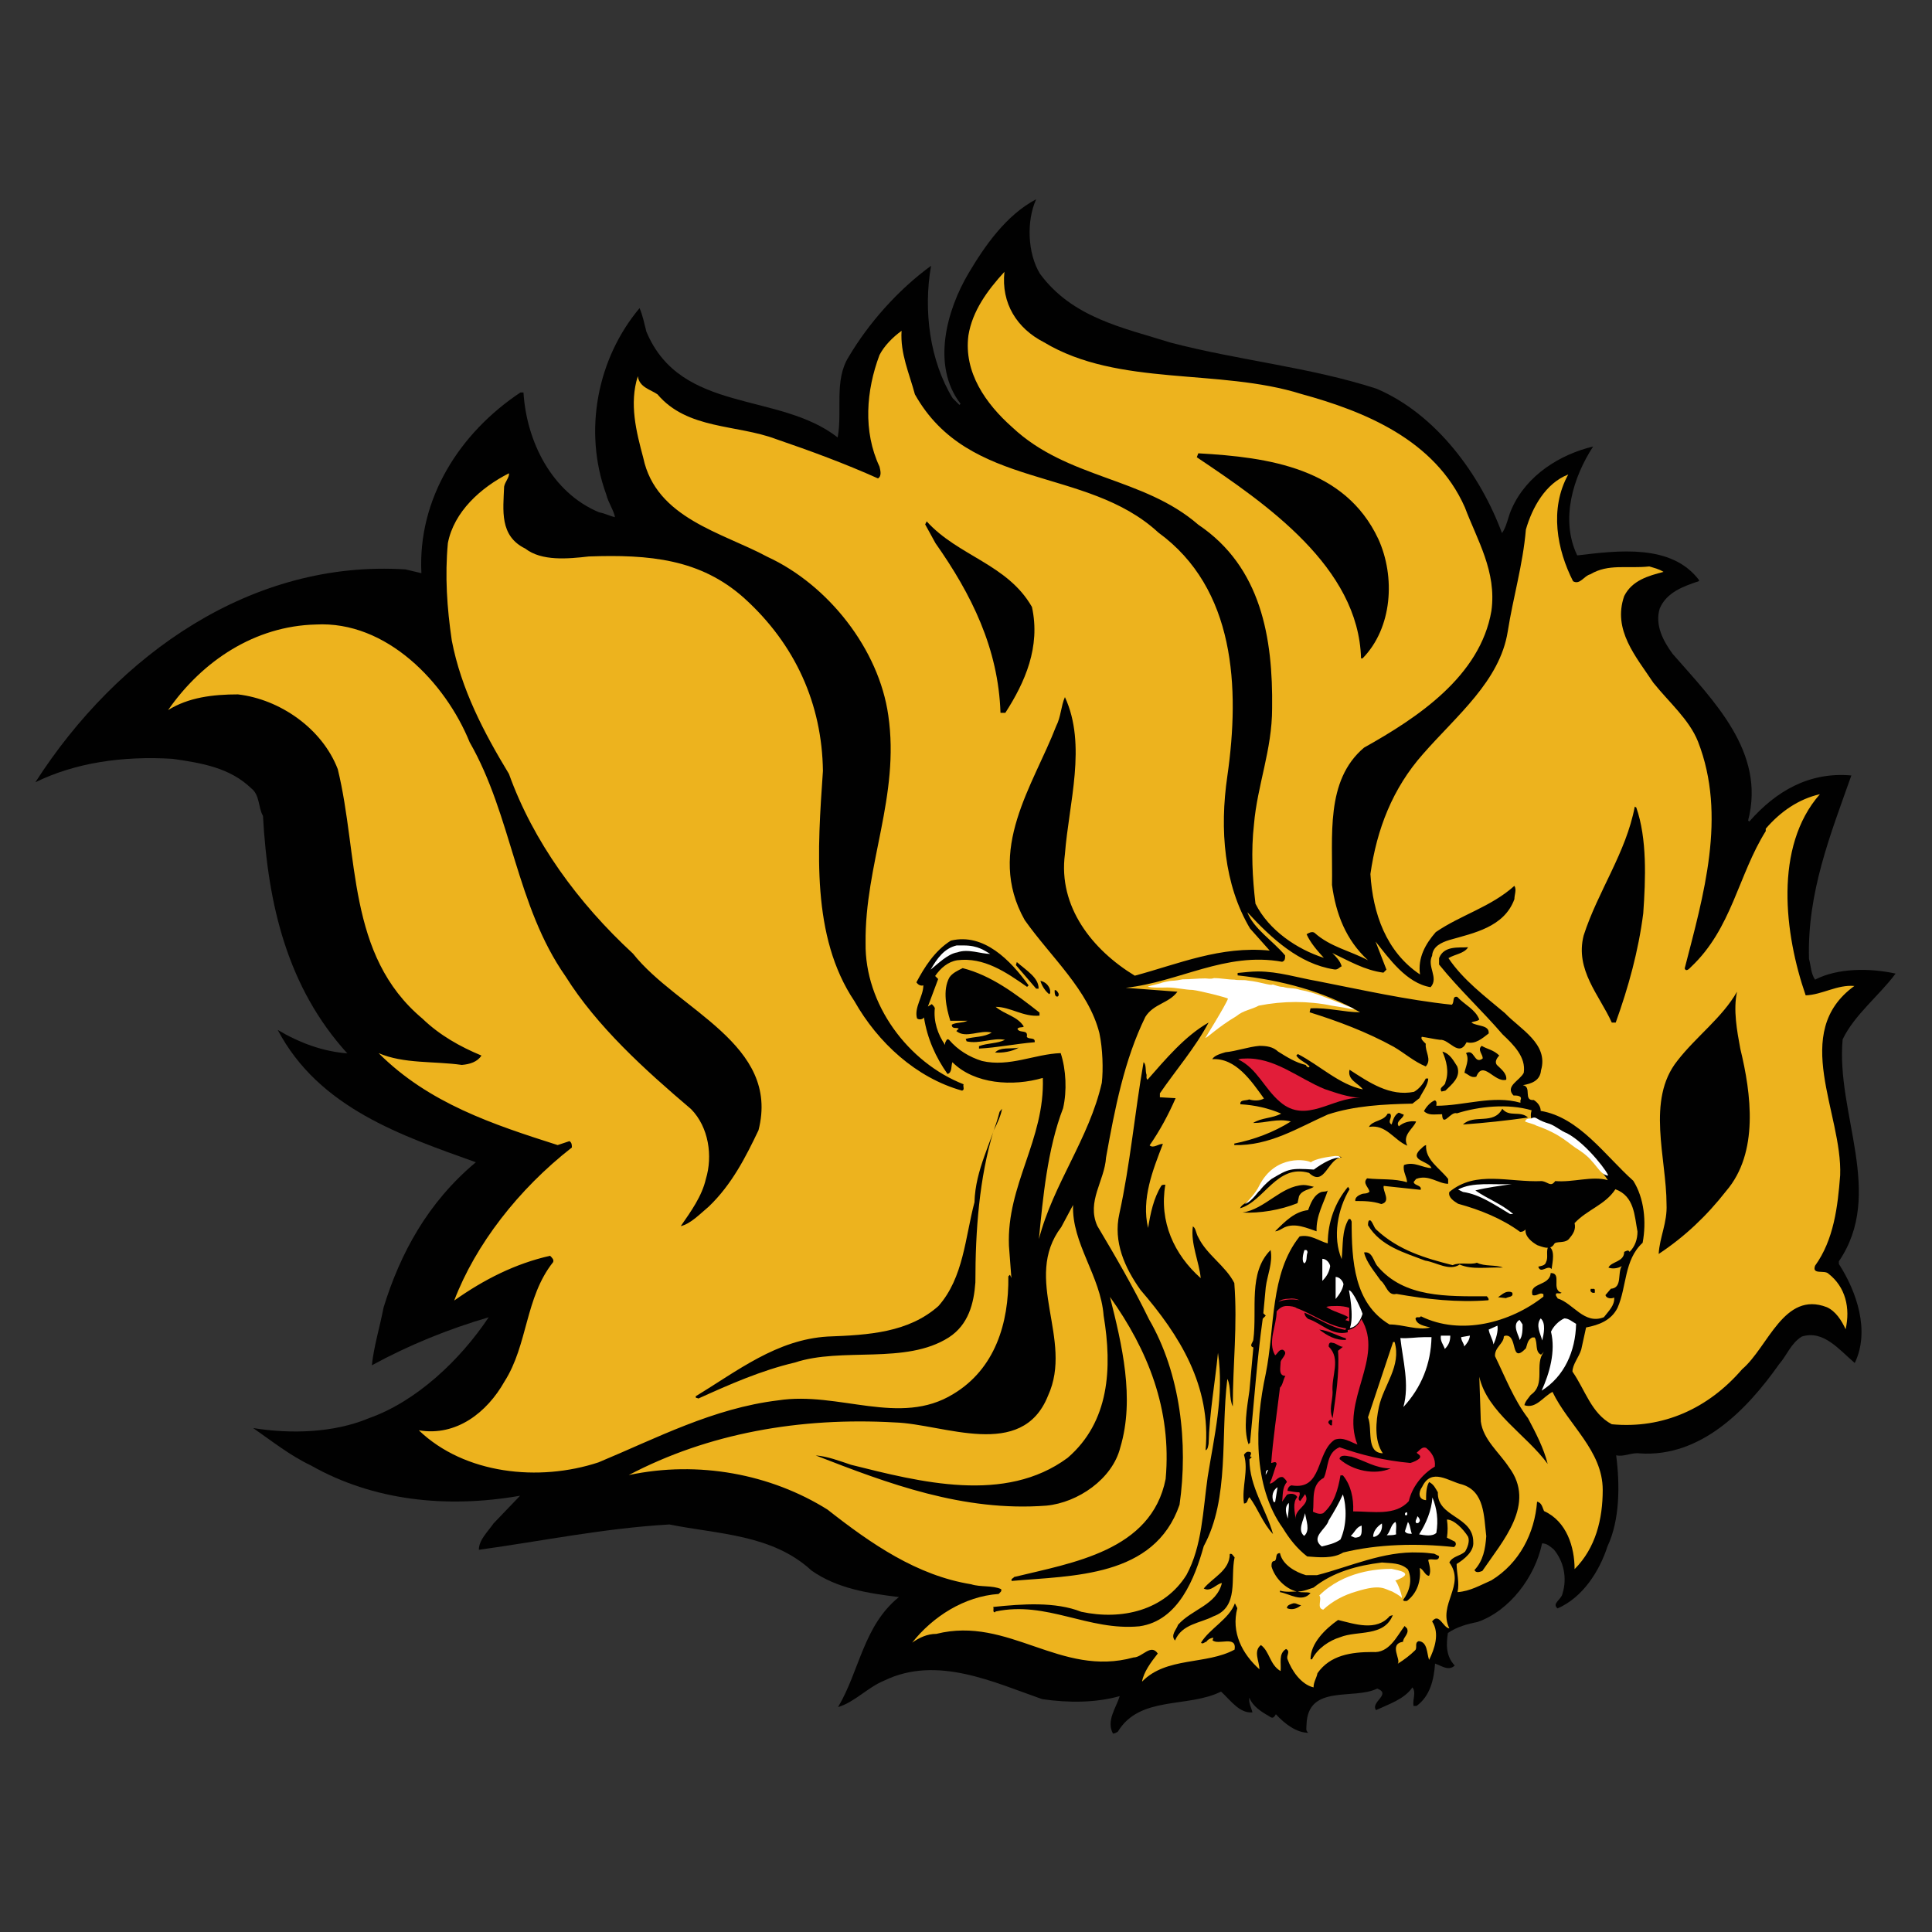
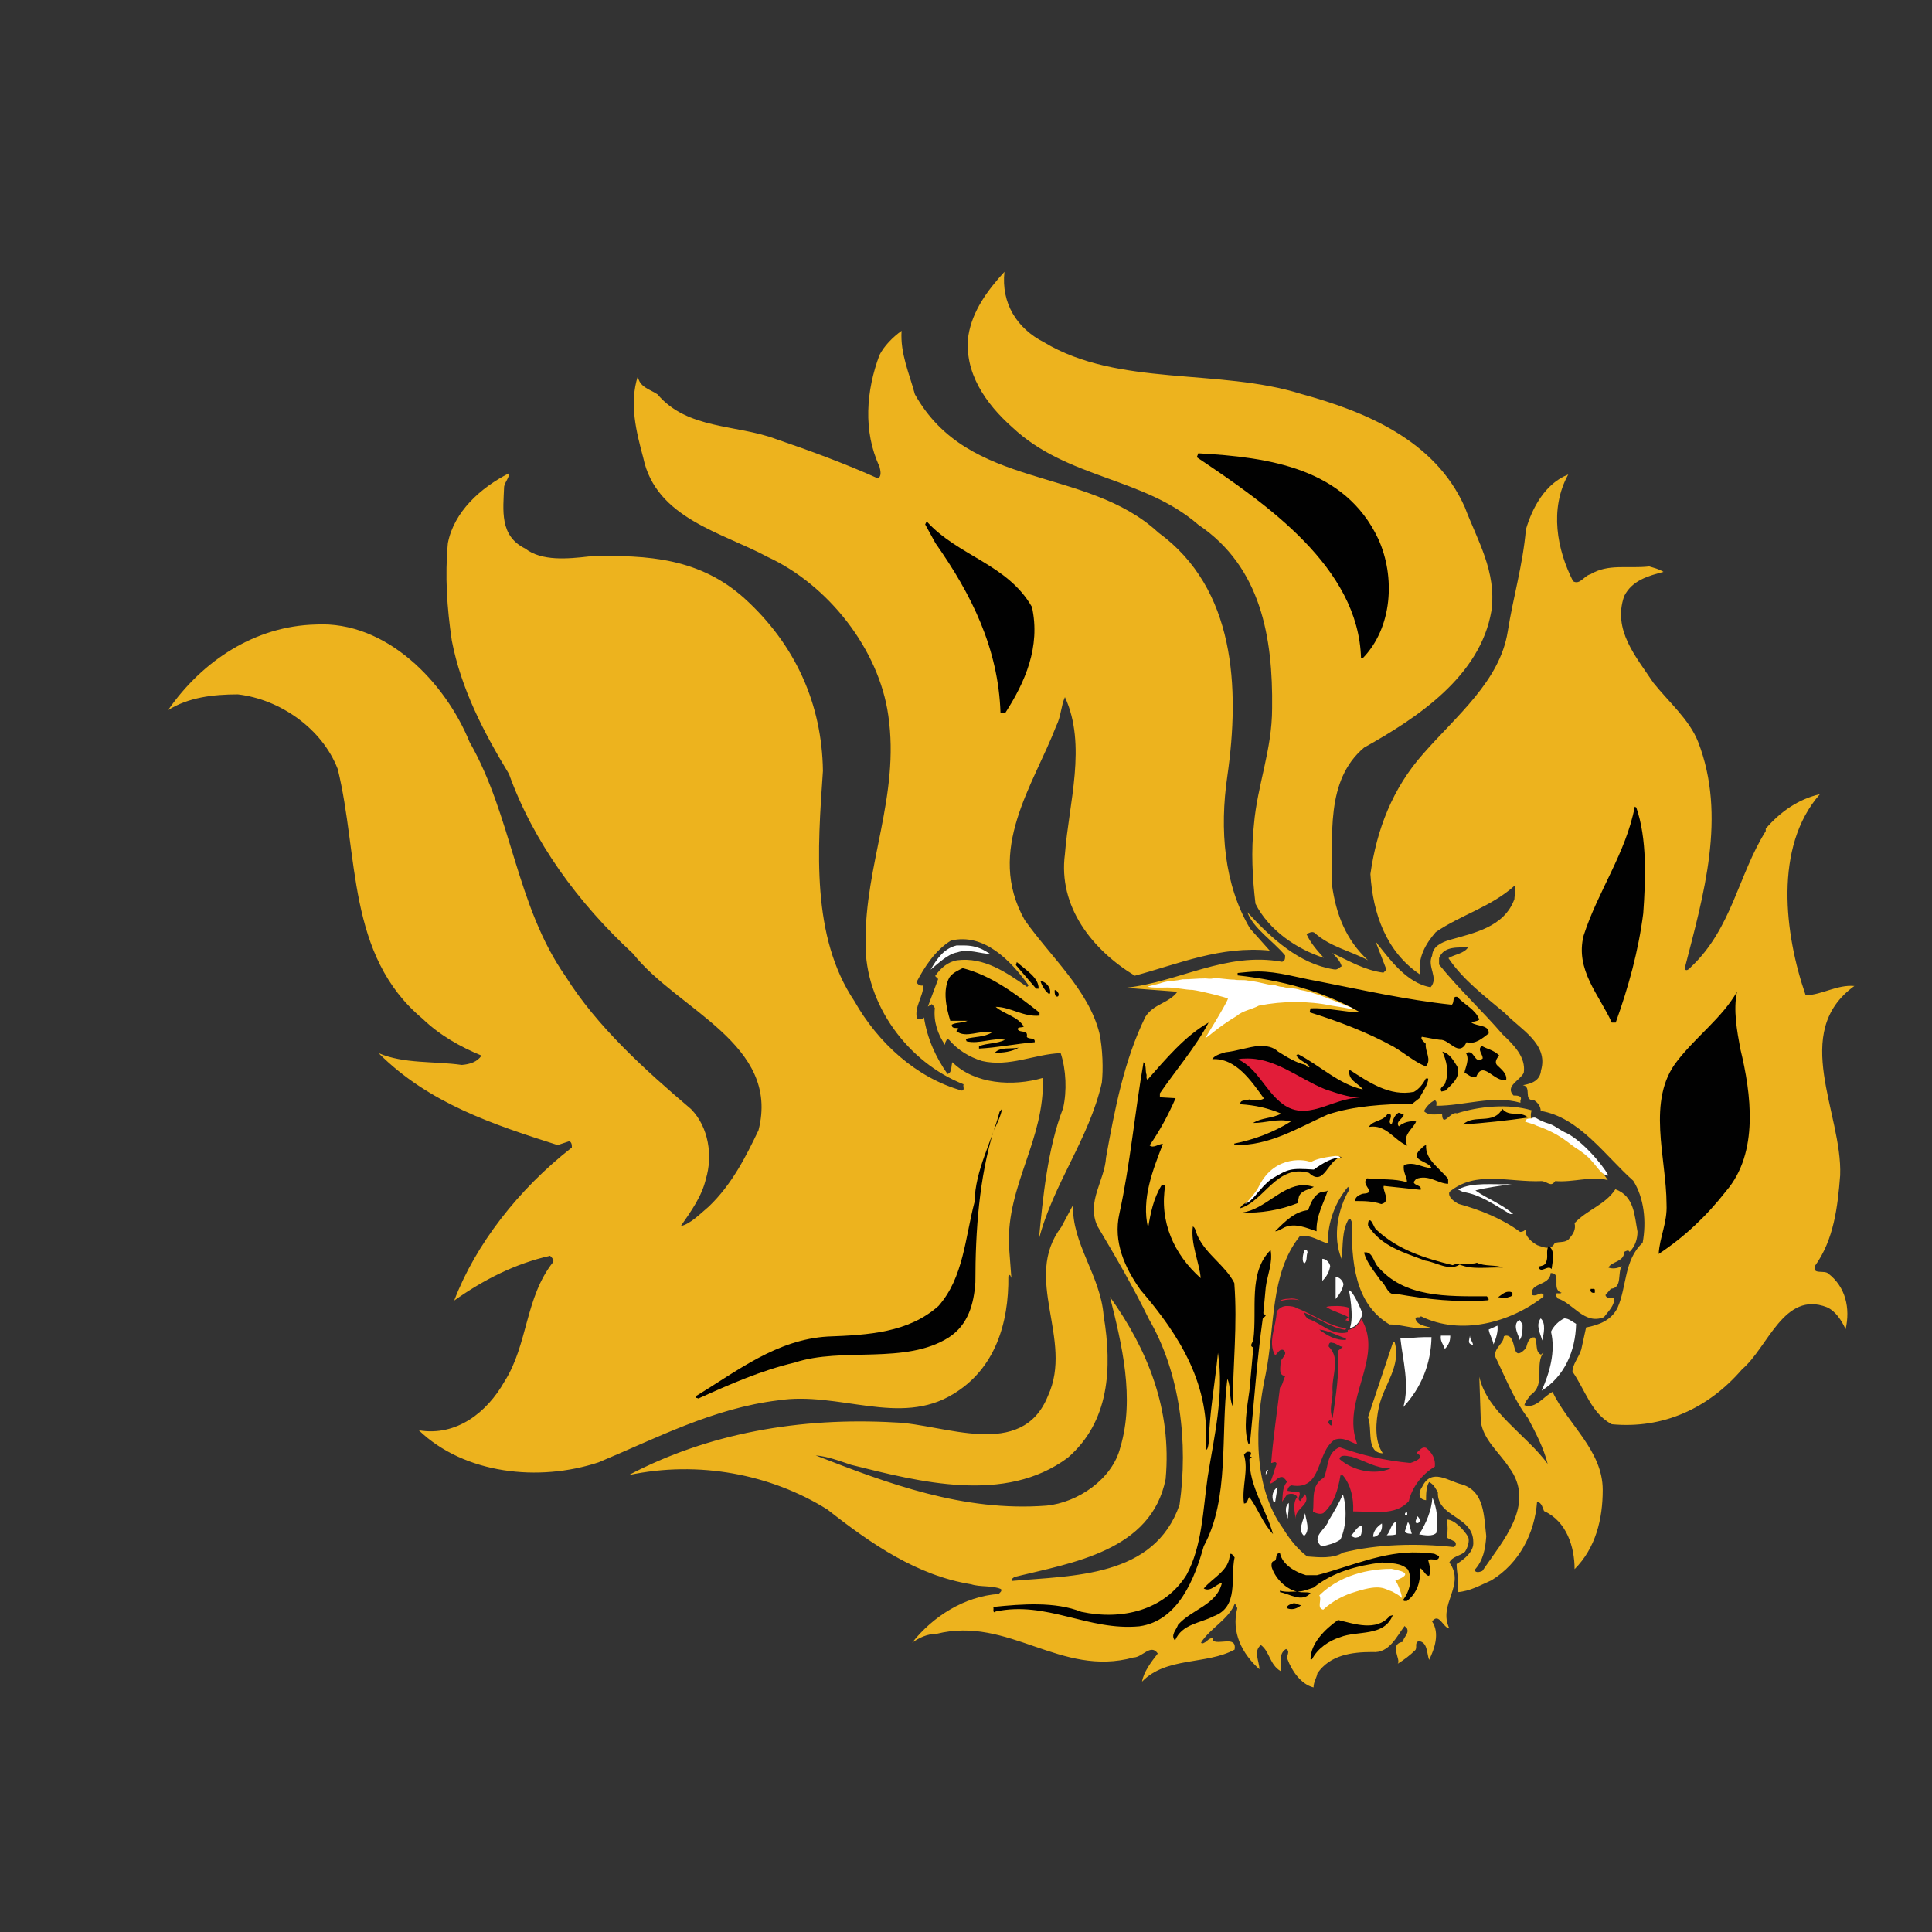
<svg xmlns="http://www.w3.org/2000/svg" version="1.1" id="Layer_1" x="0px" y="0px" viewBox="0 0 1000 1000" style="enable-background:new 0 0 1000 1000;" xml:space="preserve">
  <rect x="0" y="0" width="1000" height="1000" fill="#333333" stroke="none" />
  <style type="text/css">
	.st0{fill:#010101;}
	.st1{fill:#EDB31E;}
	.st2{fill:#E21D39;}
	.st3{fill:#FFFFFF;}
</style>
  <g transform="matrix(1.957 0 0 -1.957 -206.749 1080.85)">
-     <path class="st0" d="M379.7,499.6c-2.6-5.7-2.3-14.3,1-19.7c8.6-11.7,22.1-14.3,34.5-18.2c17.9-4.7,36.9-6.5,54.5-12.2   c15.8-6.7,27.5-22.8,33.2-38.2c1.3,1.8,1.6,4.4,2.6,6.5c3.9,8.8,12.7,14.3,21.5,16.4c-5.2-8-8.8-19.2-4.2-28.8   c10.9,1.3,24.9,3.1,32.2-6.5v-0.3c-3.9-1.3-8.6-2.9-10.4-7.3c-1.3-4.4,1-8.6,3.4-11.9c10.9-12.5,24.7-26,20-44.1l0.3-0.3   c7,8,15.8,13.2,27,12.2c-5.5-15.6-11.7-30.9-11.2-48.5c0.5-1.8,0.5-3.9,1.6-5.5c6,3.1,14.5,3.1,21.3,1.6   c-4.2-5.7-10.9-10.9-14-17.4c-1.8-19.7,11.2-40.8-1-58.7V218c4.7-7.3,8.3-17.7,4.2-26.2c-4.2,3.6-8.3,8.8-14,7   c-2.9-1.8-3.9-4.9-6-7.3c-8.6-12.2-20.8-24.7-36.9-23.6c-2.1,0.3-4.2-1-6.2-0.5c1-7.8,1-17.1-2.3-24.1c-2.1-6.5-6.5-13.5-13.2-16.4   c-1.6,1.3,1,2.3,1.3,3.9c1.3,4.2,0.3,8.6-2.3,11.7c-1,0.8-1.8,1.6-3.1,1.6c-1.8-8.8-8.6-17.9-17.1-20.8c-2.6-0.5-5.5-1.3-7.8-2.9   c-0.5-3.1-0.5-6.2,1.8-8.6c-1.6-1.6-3.6,0-5.2,0.5c-0.3-4.2-1.3-8.6-4.9-11.2h-0.8c-0.3,1.8,0.8,3.6-0.3,4.9   c-2.1-3.1-6.2-4.4-9.6-6c-1.6,2.1,4.2,4.2,0.3,5.7c-6.2-3.1-18.4,1.3-18.7-9.6c0-0.8-0.3-1.6,0.5-2.1c-3.1,0-6.2,2.3-8.6,4.9   c-0.5-0.8-0.8-1.3-1.8-0.5c-1.8,1-4.4,2.6-5.2,4.9c-0.3-1.3,0.5-2.6,0.8-3.9c-3.4-0.3-5.7,3.1-8.3,5.5c-8.8-4.4-21.5-1-27.3-10.6   c-0.5-0.3-0.8-0.5-1.3-0.5c-1.8,3.4,0.8,6.7,1.8,9.9c-6.5-1.8-13.5-1.8-20.5-0.8c-12.7,4.4-27.8,11.7-41.8,4.9   c-4.4-1.8-7.8-5.7-12.2-7c5.7,9.6,6.7,21.5,16.1,29.1c-8.3,1-16.4,2.3-23.1,7c-10.4,9.6-24.7,9.6-37.6,12.2   c-17.4-1-33.7-4.4-50.4-6.7c0,2.6,2.3,4.7,3.9,7l7,7.3c-19.5-3.4-38.9-1.3-55.3,8c-5.5,2.6-10.4,6.5-15.3,9.9   c9.9-1.6,21.3-1.3,30.6,2.6c12.5,4.4,24.1,15.3,31.7,26.7c-10.6-3.1-21-7.3-30.9-12.7c0.5,4.9,2.1,10.1,3.1,15.3   c4.4,14.3,11.7,27.8,24.4,38.4c-19.5,7-41.5,14.3-52.4,35c5.7-3.4,11.9-5.7,18.4-6.2c-15.8,17.4-21,39.2-22.3,62.8   c-1.3,2.3-0.8,5.5-3.1,7.3c-5.7,5.5-13.2,6.7-20.8,7.8c-13.2,0.8-25.7-1-36.3-6.2c21.8,34,57.4,58.9,97.9,56.3l4.2-1   c-1,19.7,10.1,37.1,26.2,47.8h0.8c0.8-13,7.5-26.5,20-31.7c1.6-0.3,2.9-1,4.2-1.3c-0.3,1.8-1.8,3.9-2.3,6   c-6.2,16.9-2.3,36.1,8.8,49.3c0.8-1.8,1.3-4.2,1.8-6.2c9.1-21.8,35-15.8,50.6-28c1.3,7-1,15.1,2.9,21.3c5.2,8.8,13,17.7,21.8,24.1   c-2.1-11.9-0.3-25.2,5.7-35l1.8-1.8l0.3,0.3c-7.8,10.1-3.6,24.9,2.1,34.5C366,487.1,371.7,495.4,379.7,499.6" />
    <g transform="matrix(.8 0 0 -.8 179.701 506.884)">
      <path class="st1" d="M239.5,33.1c-5.7,6.2-10.6,13-11.9,21c-1.6,12.2,5.7,22.6,14.5,30.4c18.2,17.1,43.3,16.4,61.5,32.2    c20.8,14,24.7,37.4,24.4,60.7c0,13.8-4.9,25.4-6,38.4c-1,8.8-0.5,17.7,0.5,26.2c4.4,8.8,13.8,15.1,22.6,17.9    c-2.1-2.3-4.4-4.9-5.7-7.8c0.8-0.5,1.8-1,2.6-0.5c5.2,4.7,11.9,6,17.7,9.1c-7.3-6.7-10.6-15.3-11.9-24.9    c0.3-16.1-2.3-34.5,10.6-45.4c17.7-9.9,38.4-23.6,42.1-45.2c1.8-13-4.7-23.4-8.8-34.3c-9.9-22.3-33.2-31.7-54-37.4    c-27.3-8.6-60.5-2.3-85.1-17.1C243.6,51.8,238.4,43.5,239.5,33.1L239.5,33.1z M205.5,52.6c-2.9,2.1-5.7,4.9-7.3,8    c-4.4,11.7-5.5,25.2,0,36.9c0.3,1.3,0.8,3.1-0.5,3.9c-10.9-4.9-22.3-9.1-33.7-13c-13-4.9-29.3-3.1-39.2-14.8c-2.3-1.6-6-2.3-6.5-6    c-2.9,9.1-0.5,18.4,1.8,27c4.2,20,26.2,24.7,41,32.7c20.2,9.3,36.9,30.6,40,52.4c3.9,26.7-7.8,49.3-7.5,75.3    c-0.3,20.2,14,39.5,32.4,46.7c-0.3,0.8,0.5,1.8-0.5,2.1c-15.1-4.2-27.8-15.8-35.6-29.6c-14.3-21.3-12.2-50.1-10.4-76.1    c-0.3-22.1-9.1-41.8-26-57.1c-14.5-13-31.4-14.5-51.4-13.8c-7,0.8-15.6,1.6-21-2.6c-8.6-4.2-7.3-12.7-7-20.5    c0.3-1.6,1.8-3.1,1.6-4.4c-9.3,4.7-18.2,12.7-20.2,23.1c-1,10.9-0.3,21.3,1.3,32.2c3.1,16.1,10.6,30.4,18.9,44.1    c8,22.3,22.8,42.6,41,59.4c14.8,18.7,48.8,29.9,41.5,58.4c-4.2,8.8-8.8,17.9-16.4,25.2c-3.1,2.6-6,5.7-9.3,6.5    c3.4-4.9,7-9.9,8.3-15.6c2.3-7.5,1-17.1-4.9-23.1c-15.3-13-31.1-27.3-41.5-43.9c-16.4-23.4-17.7-53-31.7-77.4    c-8-19.7-27.5-40.2-50.9-38.9c-20,0.5-37.4,11.9-48.8,28.3c6.7-4.2,14.8-5.2,23.1-5.2c13.8,1.6,27.8,11.2,33,24.7    c7,28.6,2.9,61.5,28,82.5c5.7,5.5,12.5,9.3,19.5,12.2c-1.3,2.1-3.9,2.9-6.5,3.1c-9.1-1.3-19.2-0.3-27.5-3.9    c16.6,16.6,37.9,23.6,59.2,30.4l3.9-1.3c0.8,0.5,0.8,1.3,0.8,2.1c-17.7,13.8-31.9,32.2-38.9,50.6c9.9-7,20.2-12.2,31.7-14.8    c0.8,0.8,1.3,1.3,1,2.1c-9.3,11.7-8.3,27.3-16.1,39.5c-5.7,10.1-15.8,18.2-28.3,16.1c15.1,14.5,39.7,17.1,59.4,10.6    c19.2-8,37.9-17.9,59.4-20.5c20-3.1,40.2,8.8,57.9-2.1c13.8-8.3,18.4-23.4,18.2-38.9l0.5-0.5c0.3,0.3,0.3,0.8,0.5,1l-0.8-10.6    c-0.8-20.2,11.9-35,11.2-55.5c-9.9,2.9-22.6,2.1-29.9-5.2c-0.5,1.3,0,3.4-1.6,3.9c-3.9-5.5-6.7-11.7-7.8-18.7    c-0.5,0.8-1.8,0.8-2.3,0.3c-1-3.6,2.1-7.3,2.1-10.9c-1,0.3-1.8-0.3-2.3-1c2.6-4.9,6-10.4,11.4-13.8c10.9-2.6,19.7,6.5,25.7,14.8    l-0.5,0.5c-7-4.9-14.3-9.9-23.1-8.8c-3.1,0.5-5.5,2.6-7.3,5.2l1,1l-3.4,9.1l1.3-0.8c0.3,0.3,0.8,0.8,1,1.3    c-0.5,4.4,1,8.8,3.4,12.2V288c0.3-0.5,0.5-1.6,1.3-1c2.9,3.4,6.7,5.7,10.9,7c9.1,2.1,17.4-2.3,26-2.6c1.8,5.5,2.1,12.5,0.8,18.2    c-5.2,13.5-6.7,29.9-8,43.3c4.7-18.2,16.6-33.2,20.8-51.7c0.5-4.4,0.3-11.2-0.8-16.4c-3.6-14.3-16.1-25.2-24.7-37.4    c-13-23.1,2.9-44.6,10.4-64.1c1.6-3.1,1.6-6.7,2.9-9.6c7.3,15.8,1.3,35,0,51.9c-2.3,17.4,9.1,31.7,23.1,40.2    c14.5-3.9,28.3-9.9,44.6-8.3l-6.5-7.3c-8.6-14.5-10.1-32.7-7.5-50.4c4.2-29.3,2.6-62-22.8-80.5c-23.9-22.1-62.6-13.8-80.5-45.7    C208.1,66.8,205,60.1,205.5,52.6L205.5,52.6z M425.9,100.1c-7.5,2.9-11.9,10.9-14,18.2c-1,11.7-4.2,22.3-6,33.7    c-2.6,16.4-16.9,27.8-28,40.5c-10.1,11.4-15.3,24.9-17.4,39.7c0.8,13,5.2,25.7,16.4,33.2c-0.8-5.5,1.8-10.1,5.2-14    c8.3-5.7,18.2-8.3,26-15.3c0.8,1.3,0,2.9,0,4.4c-3.4,9.3-13.5,11.2-21.5,13.5c-2.6,0.8-5.5,2.1-5.7,5.2c-1.8,3.6,2.3,7.3-0.5,10.4    c-8-1.3-13.8-9.6-18.2-15.1l3.6,9.3l-1,1c-6.2-0.8-11.4-3.9-16.9-6.5c1.3,1.3,2.6,2.6,3.1,4.4c-0.8,0.3-1.3,1.3-2.6,1    c-11.4-1.8-20.5-10.1-28.6-18.9c2.1,5.5,8.3,9.3,12.5,14.3c0,1,0,1.8-1,2.1c-18.7-3.4-34,6.7-51.7,8.6l17.1,1.3    c-2.9,3.9-7.8,3.9-10.6,8.3c-7,14.3-10.1,30.4-13,46.5c-0.5,7.8-6.5,14.5-2.9,22.6c6,10.1,11.9,20.2,17.1,30.9    c10.4,17.9,13,41,10.1,61.3c-8.3,24.1-35.3,23.4-55.5,25.2c-0.3-0.8,0.5-0.8,0.8-1.3c19.2-4.7,45.4-8.6,50.1-32.4    c2.1-23.1-6-42.8-18.4-60.2c3.9,15.6,8.3,33.5,3.4,49.8c-2.6,10.4-14,18.2-24.4,19.2c-27.5,2.1-52.4-7.3-76.3-16.6    c3.9,0.3,7.8,1.8,11.7,3.1c22.8,5.7,50.9,13,71.6-2.3c13.8-11.9,14.8-29.6,11.9-47c-1-13.2-10.6-23.9-10.1-36.6l-3.9,7.3    c-13,17.1,4.2,37.1-4.4,55.8c-8.6,21.5-34.5,9.3-50.6,8.8c-31.4-1.8-61.8,3.6-88,17.4c23.1-4.9,47-0.3,65.7,11.4    c14.5,11.4,29.6,21.8,47.5,24.7c3.1,1,7,0.3,9.9,1.6c0.3,0.8-0.3,1-0.8,1.6c-11.4,0.8-21.8,7.5-28.6,16.1c2.3-1.6,4.9-2.9,8-2.9    c23.9-6,41,14.5,65.2,7.8c2.9,0,5.7-4.7,8-1.3c-2.3,2.9-4.7,6.2-5.2,9.3c8-8.3,21.3-5.5,30.6-10.6c0.8-4.9-5.5-1.3-7.3-3.1    l0.3-0.8c-1,0-2.1,0.8-2.3,1.3c-0.5,0-1.3,1-1.8,0.3c2.9-4.7,9.3-7.8,11.2-13l0.8,1.6c-2.1,8,1.6,15.1,7.3,20.2c0-2.6-2.1-6,0.5-8    c2.9,2.1,2.9,6.5,6.5,8.6c0.3-2.6-0.8-5.7,1.8-7.3c1.6,0.8,0,2.1,0.5,3.4c1.3,3.6,4.4,8.3,8.6,9.3c0-1.8,1-3.1,1.3-4.7    c4.2-6,11.2-7,18.2-7c5.5,0.5,8-5.2,10.6-8.6l0.8,0.8c0.8,1.8-1.3,2.9-1.3,4.4c-4.9,0.8-0.5,6-1.8,7.3c2.1-1.3,4.2-2.9,5.7-4.4    c1-0.8-0.3-2.6,1.3-3.1c2.9,0.3,2.6,3.9,3.4,6.2c1.8-3.6,3.6-8.8,1-12.7c2.3-3.1,3.6,2.1,5.7,2.3c-3.9-8,5.5-14.3,0-21.8    c1-2.1,3.6-2.1,5.2-3.6c0.8-1.3,1.6-3.4,1-4.9c-1.6-2.6-4.7-5.7-7-5.7c0.3,2.1,0.3,3.9,0,6l2.6,1.3c0.5,0.5,0.5,1.3-0.3,1.8    c-12.2-1.3-25.2-1-36.6,1.8c-3.4,2.1-8,1.6-11.9,1.3c-3.4-2.6-6-6-8-9.3c-10.1-14-9.3-34.5-5.7-51.1c3.1-15.3,1.3-33,11.2-45.4    c3.6-0.8,6.5,1.6,9.3,2.3c0-7.3,2.6-13.8,6.7-18.7l0.5,0.8c-3.9,6.5-5.7,15.8-2.6,23.1c0.5-4.7,0-9.3,2.3-13.2    c0.8-0.3,0.8,0.5,1,0.8c0,13,0.8,27,12.5,34c4.7,0,9.3,2.1,13.5,1c-1.8-0.5-4.4-0.8-4.9-2.9c0.3-1,1.3,0,1.8-0.8    c13.2,6.5,29.6,2.1,40.5-6.5v-0.8c-1.3-0.8-2.1,0.8-3.6,0.3c-1.3-4.2,5.7-2.9,6-7.3c3.9,0,0,5.5,3.6,6.5c-0.5,0.5-1.3,0-1.8,0.3    c-0.3,0.8,0.3,1,0.5,1.6c5.2,1.6,8.8,8.8,15.3,6.2c1.6-2.1,3.6-3.9,3.4-6.5c-1,0.5-2.6,0.3-2.9-0.8l1.8-2.1    c3.9-0.3,2.1-5.2,3.6-7.5c-1.3,0.8-3.1,1-4.4,0.5c1-2.1,5.2-1.8,5.2-5.2c0.8-0.3,1.3-0.8,1.8,0c1.8-1.8,2.6-4.2,2.6-6.7    c-1-5.2-1-11.7-7.3-14c-3.4,5.2-9.3,6.7-13.5,11.2c0.5,2.1-0.5,3.6-1.6,4.9c-1.3,2.1-4.7,0.8-5.2,2.1c-1.3,2.1-3.9,0.8-5.5,0.3    c-1.8-1-4.2-2.9-3.9-5.2c-0.5,0.5-1,0.8-1.8,0.8c-6-4.4-13.2-7.3-20.5-9.3c-1.3-0.8-3.4-2.1-2.9-3.9c8.8-7.3,19.7-3.1,30.6-3.6    c2.1,0.3,2.9,2.1,4.4,0c6,0.5,12.2-1.8,17.4-0.3c-3.9-6-10.1-11.2-16.1-15.1c-2.9-3.1-10.9-1.8-9.1-8c-7.8-2.3-17.4-1.3-24.7,1    c-2.1-0.8-4.7,4.9-4.9,0.3c-2.6,0-4.4,0.5-6-1c0.8-1.6,2.3-3.1,3.6-3.6c0.8,0.3,0.5,1.3,0.5,1.8c9.3,0,18.7-3.6,27.8-1v-0.8    c0.8-1.6-1.3-1.6-2.3-1.6c-2.9-3.1,2.1-4.9,3.4-7.5c0.8-5.2-3.4-9.3-7-12.7c-6.7-7.8-14.3-14.8-21-23.1V260    c1.6-4.2,6.5-3.4,9.6-3.6c-1.3,2.1-4.4,2.3-6.5,3.6c4.9,7.3,12.2,12.7,18.7,18.2c4.9,5.2,14.5,10.1,11.9,18.9    c-0.3,3.4-3.1,4.4-6,4.9c3.1,0.5,0,5.2,3.6,4.9c1.3,0.8,2.3,2.1,2.3,3.6c12.7,2.1,21.3,14.8,30.6,23.1c3.6,5.7,4.4,13.5,3.1,20.5    c-6.2,5.7-5.2,14.5-8.3,21.5c-2.1,4.2-6.2,5.7-10.4,6.5l-1.6,7.3c-0.8,2.6-2.9,4.9-2.9,7.3c4.2,6,6.2,13.8,13,17.4    c16.9,1.6,31.9-5.2,43.1-18.2c8.6-7.3,13.8-26,28-20.5c2.9,1.3,4.9,4.4,6.2,7.3c1.6-7,0-14-5.7-18.4c-1.3-1.3-5.5,0.5-4.4-2.6    c6.2-8.6,7.5-19.5,8.3-29.9c0.8-20.5-16.6-47.2,4.7-62.6c-5.7-0.5-10.6,2.9-16.1,3.1c-7-20.2-10.6-49.1,4.7-66.5    c-7,1.6-13,5.7-17.9,11.4v0.8c-9.1,14.5-11.2,32.2-24.7,44.9c-0.5,0.5-1.6,1.8-2.1,0.5c6.2-24.1,14-50.4,4.4-75    c-2.9-7.3-9.6-13-14.8-19.5c-5.7-8.6-13.5-17.4-9.6-28.6c2.6-5.2,8-6.7,13-8c-1.6-1-3.1-1.3-4.7-1.8c-7.3,0.8-13.5-1-19.5,2.6    c-2.1,0.5-3.4,3.6-5.7,2.3C422.2,125,419.6,111.5,425.9,100.1L425.9,100.1z M405.4,384.8c-0.3,0-0.5,0-0.8,0.3    c0,2.3-3.1,3.6-2.9,6.5c3.4,7,6.2,14.3,10.9,20.5c2.6,4.9,5.2,9.9,6.5,15.1c-7-9.6-20-17.1-22.6-28.8l0.5,14.8    c0.8,6,6,10.1,9.3,15.1c9.1,12.2-2.1,24.4-8.8,34.3c-0.8,0.3-2.1,0.8-2.6-0.3c2.9-3.1,3.6-7,3.9-11.2c-0.8-6.5-0.5-14.8-8-17.1    c-4.4-1-10.1-5.7-13.2,0.8c-1.3,1.8-1.3,4.2,1.3,4.4c0-1.8,0-4.4,1-6c1.6,0.8,2.1,2.1,2.9,3.4c-0.3,8.3,11.7,7.8,11.7,16.4    c0.3,3.1-2.9,5.7-5.5,7.3c0,3.1,1,6,0.3,9.3c4.2-0.3,7.5-2.3,11.2-3.9c9.3-5.7,14.3-15.6,15.1-26c1.6,0.3,1.8,2.1,2.3,3.1    c7.5,3.4,10.1,11.9,10.1,19.2c7-7,9.3-16.6,9.3-26.2c0-13-11.4-21.5-16.6-32.4c-3.1,1.6-5.5,5.7-9.3,4.4c0.3-1.3,1.3-2.3,2.1-3.4    c5.2-3.6,1-10.1,4.4-14.3l-1,1c-2.1-1-1-3.9-2.1-5.7h-0.8c-1.6,0.8-1.6,2.3-2.1,3.6C406.7,394.4,409.3,384.8,405.4,384.8    L405.4,384.8z M368,386.9l-8.3,24.9c1.6,3.9-0.8,11.7,4.9,11.9c-2.9-4.2-2.3-10.6-1.3-15.3c1.6-7.3,7.5-13.5,5.2-21.5H368z" />
      <path class="st0" d="M303.6,93.1l-0.5,1.3c22.8,15.3,53.5,36.3,54.3,66.5h0.5c9.9-10.1,10.9-27,5.2-39.5    C352.1,98,327,94.4,303.6,93.1z M213.8,115.6l-0.5,1l3.4,6.2c11.9,16.9,20.8,34.8,21.5,56.1h1.6c6.5-10.1,11.7-21.8,8.8-35    C240.5,129.7,224.2,127.1,213.8,115.6z M447.9,209.9c-2.9,15.3-12.2,28-16.9,42.6c-2.9,11.4,5.2,19.7,9.3,28.8h1.3    c4.2-11.7,7.5-23.6,9.1-36.1c0.8-11.4,1.3-24.7-2.3-35L447.9,209.9L447.9,209.9z M243.6,261.3l-0.3,1l6.7,7.8h0.8    C250.9,266.5,246.8,264.1,243.6,261.3L243.6,261.3z M225.7,263.3c-1.6,0.8-3.4,1.6-4.4,3.1c-2.3,4.2-1,10.1,0.3,14.3h5.7    c-1.6,0.8-3.9,0.5-5.2,1.3c0,1.6,1.6,0.8,2.3,1.3l-0.8,0.8c3.1,2.6,7.8-0.5,11.7,0.5c-2.6,1.6-5.7,1.3-8.6,2.1l0.3,0.8    c4.2,1,8.6-1.3,12.7-0.5c-2.6,1.3-5.7,1-8.6,2.1v0.8c6-0.3,12.2-1.6,18.4-2.1c0.3-1.8-2.1-0.8-2.6-1.8c0.5-2.6-2.3-1-3.1-2.6    c0.5-0.8,1.6-0.3,2.1-0.8c-2.1-3.4-6.2-3.9-9.3-6.5c4.9,0,9.1,3.4,14.5,2.9v-1C243.1,271.7,235.1,265.7,225.7,263.3L225.7,263.3z     M323.3,264.4c-2.3,0-4.4,0.3-6.7,0.5v0.8c14.5,1.6,28.3,5.2,40.5,12.2c-5.2,0-10.6-1.6-16.4-1.3l-0.3,1.3    c9.3,2.9,18.9,6.5,27.8,11.4c3.6,2.1,6.7,4.9,10.6,6.5c2.1-2.3-0.3-4.9,0-7.5c-0.8-0.8-1.8-1.6-1.3-2.3c2.1,0.3,4.2,0.8,6,1    c3.1-0.3,6.2,6,8.8,0.8c2.9,0.8,5.2-1.3,7.3-2.9c0.3-2.9-3.9-2.3-5.7-3.6c0.8-0.5,1.8-0.3,2.6-1c-1.3-3.4-4.9-4.9-7.3-7.5    c-1.8-0.3-0.8,1.8-1.8,2.6c-15.1-1.6-29.6-4.9-44.4-7.8C336.6,266.5,330.1,264.4,323.3,264.4L323.3,264.4z M251.4,267.5    c0.5,1.8,1.8,3.6,2.9,4.4c0.5-0.3,0.3-0.8,0.3-1.3C254.3,269.1,253,267.8,251.4,267.5L251.4,267.5z M256.1,270.6    c0,0.8,0,2.3,1,2.1c0.5-0.3,0.3-0.8,0.3-1C257.1,271.1,256.6,270.4,256.1,270.6z M481.7,271.1c-4.9,8.6-13.5,14.8-19.7,22.8    c-10.4,13-3.6,32.2-3.6,47.5c0.3,6-2.3,10.9-2.6,16.4c8.6-5.7,15.8-12.5,22.3-20.8c10.9-12.7,8.3-32.2,4.7-47    C481.7,284.1,480.4,277.1,481.7,271.1L481.7,271.1z M307,281.3c-7.8,4.4-14.3,12.2-20.2,18.9c-0.5-0.5-0.3-1-0.3-1.6    c-0.5-1.3,0-3.4-1-4.2c-2.9,16.6-4.4,33.7-8,50.1c-2.1,9.3,1.8,17.9,7,25.2c13,15.1,23.4,31.7,21.5,53c0.8-0.3,0.8-1.3,1-2.1    c0.3-10.4,2.1-20,3.1-30.1c2.1,14-1.3,27.8-3.4,41c-1.6,11.2-1.8,22.8-7,32.4c-7.3,11.7-21.3,15.1-34.8,12.2    c-8.6-3.4-19.5-2.6-29.1-1.6c0.3,0.8-0.3,1.6,0.5,1.8l0.3-0.3c16.9-3.6,30.6,6.5,47.5,4.9c13-1.8,18.4-16.1,21.3-26.5    c8.6-15.8,5.5-36.6,7.8-55.3c1.3,2.6,0.5,6.5,1.8,9.1c0-14,1.6-26.7,0.5-40.8c-2.9-5.7-9.1-9.3-11.9-15.1    c-0.8-1.3-0.8-3.1-1.8-3.6c-0.8,5.7,2.1,11.7,2.6,17.1c-8.8-7.8-13.8-18.7-11.7-30.9c-0.5,0-1,0-1.3,0.3c-2.6,4.2-3.6,9.1-4.4,14    c-2.3-9.6,1.6-19.2,4.9-27.8c-1.6,0-3.1,1.6-4.4,0.5c3.4-4.9,6.2-10.1,8.6-15.6l-5.2-0.3v-1.3C296.1,297.1,302.6,289.6,307,281.3    L307,281.3z M323.8,289c-3.6,0.3-7.8,1.8-11.2,2.1c-1.6,0.5-3.6,1-4.4,2.3c7.8-0.5,13,7.3,17.1,13c-1.3,0.8-3.4,0.8-4.9,0.3    c-1,0.5-3.1,0-2.9,1.6c4.9,0.3,9.3,1.3,13.5,3.1c-2.9,1.6-6.5,1.3-9.3,3.1c4.4,0,8-1.6,12.5-0.5c-5.7,3.6-12.2,6-18.7,7.3v0.5    c11.7,0.3,21-5.7,30.9-10.1c8.8-2.9,18.4-3.4,28-3.6l2.3-1.8c1-2.1,2.9-4.4,2.9-6.5h-0.8c-0.8,1.6-2.1,3.4-3.9,4.4    c-8,1.6-14.8-3.1-21.3-7.3c-0.8,3.4,2.9,4.4,4.4,6.5c-7.8-1.6-14.3-8-21.5-11.7l-0.5,0.5c1,1.6,2.9,2.1,4.4,3.6l-0.3,0.3    c-0.5,0-0.8-0.5-1-0.8c-3.4-0.8-6.2-2.6-9.1-4.4C328.3,289.3,326.2,289,323.8,289L323.8,289z M397.3,289c-1.6,1.3,0.5,2.9,0.3,4.2    c-2.9,2.1-2.6-3.4-5.5-1.8c1.3,2.1-0.3,4.9-0.5,6.5c1.3,0.5,2.1,1.8,3.9,1.3c2.3-5.7,6,2.1,9.9,1c0.3-2.1-1.8-3.6-3.1-4.9    c-0.8-1,0-2.3,0.8-3.1C401.2,290.3,399.1,290.1,397.3,289L397.3,289z M244.2,289.6c-2.6,0.5-6-0.3-7.8,1.6    C238.7,291.4,242.1,290.9,244.2,289.6z M384.3,290.9c1.3,2.9,2.3,6.7,1,10.1c0,1.3-2.3,1.6-1.3,3.1l1.3-0.3c2.1-2.1,5.2-4.4,3.9-8    C388,294,386.9,291.6,384.3,290.9z M404.1,309.8c-2.9,5.5-9.3,1.6-13,5.2c7-0.5,14.5-1.3,21.5-2.3    C410,310.3,406.4,312.7,404.1,309.8z M238.7,309.8l-0.8,1c-2.6,10.1-8,18.9-8.3,29.9c-3.1,11.7-3.6,24.9-11.9,34.3    c-9.9,8.8-23.1,9.6-36.6,10.1c-16.9,1-29.9,11.4-43.6,19.7c-0.3,0.8,0.5,0.5,0.8,0.8c10.4-4.7,20.8-9.3,31.9-11.9    c15.6-5.2,36.6,0.8,50.9-8.3c6.5-4.2,8.3-11.2,8.8-18.2c0-17.4,1.3-34.5,6-50.1C237.1,314.7,238.4,311.9,238.7,309.8L238.7,309.8z     M369.8,311.1c-1.6,1-1.8,2.6-2.3,3.9c-1.6-1,0.5-2.3-0.5-3.6h-0.8c-1.3,2.6-4.9,2.1-6.2,4.4c5.7-1,8.3,4.4,12.7,6.2    c-1.8-3.6,2.1-5.7,2.9-8c-2.1-0.3-4.2,0.3-5.7,1.6c-1.3-1.6,1.6-2.6,1.6-3.9C370.8,311.6,370.3,311.1,369.8,311.1L369.8,311.1z     M378.9,321.8c-1,0.3-1.3,1-2.1,1.6c-3.4,3.6,2.9,3.6,3.9,6c-2.9,0-5.7-2.3-9.1-1c-0.5,2.1,1,3.9,1,5.7c-4.2-1.3-8.8-0.8-13.2-1.3    c-1.6,1.6,0.5,2.9,0.8,4.4c-0.8,0.8-1.8,0.5-2.6,0.8c-0.8,0.3-2.3,1-2.1,2.3c2.9,0,5.7,0,8.6,1c3.4-0.8,0.3-4.4,0.8-6l12.2,1.3    c0.5-1.6-2.1-1.3-2.3-2.6l0.8-1c4.2-1.6,7.3,1.6,10.6,1.6v-1.6C383.3,329.3,378.6,326.7,378.9,321.8L378.9,321.8z M349.8,325.6    c-3.1,0-5.7,2.6-8.6,3.6c-8.3-1-15.6,3.6-20.2,10.6c-1.3,1-3.1,1.6-3.6,2.9c8-2.3,12.2-14.8,22.8-11.7c5.2,4.9,6.2-4.9,10.9-5.2    C350.6,325.6,350.1,325.6,349.8,325.6L349.8,325.6z M338.4,335c-7.5,0.3-12.7,8-20.2,9.1c5.7,0.3,12.5-0.8,18.2-3.1l0.5-2.3    c1-2.1,3.4-2.1,4.9-3.1C340.5,335.3,339.4,335,338.4,335L338.4,335z M346.4,336.8c-0.5,0.5-1.3,0.3-2.1,0.5c-2.6,1-3.6,3.9-4.4,6    c-4.4,0.5-7.5,3.6-10.9,7c1,0,2.1-0.8,3.1-1.3c3.6-1.6,7.5,0.3,10.6,1.3C342.5,345.1,345.1,341,346.4,336.8L346.4,336.8z     M360.2,346.7c-0.3,0-0.5,0.5-0.5,1.6c4.2,7,12.2,9.1,18.9,11.7c3.6,0.5,8,3.6,11.4,1.3c4.2,1.8,9.1,0.8,14.3,1    c-2.3-1-6-0.3-8.6-1.6c-2.1,0.8-5.7-0.3-8,0.8c-9.1-2.3-17.9-4.9-25.2-11.7C361.7,349.3,361,346.4,360.2,346.7L360.2,346.7z     M419.4,355.2c-1,1.6,0,3.6-0.8,5.2c-0.3,1.3-1.6,1.3-2.6,1.6c0.8,2.6,3.1-0.8,4.4,0.8C420.7,360.4,421.7,356.5,419.4,355.2    L419.4,355.2z M327.5,356.5c-7.5,7.5-4.4,19.5-5.7,29.6c0,0.8-1.6,2.1,0,2.6l-1.3,14.3c-0.8,5.7-2.1,12.5-0.3,17.7l0.5-0.5    c1.3-13,2.3-27.5,4.2-41l1-1l-0.8-0.8l0.8-8.6C326.4,364.8,328.3,360.7,327.5,356.5L327.5,356.5z M358.4,357.3    c0.8,3.4,3.6,6.5,5.5,9.3c1.8,1.3,2.3,5.2,5.2,4.4c10.1,1.8,20.2,2.9,30.4,2.1c0.3-0.5-0.3-1-0.5-1.3c-13.2,0-27.3,0.5-36.1-9.9    C361.5,360.4,361.2,356.8,358.4,357.3z M433.4,369.3c-0.5,0.8,0.3,1.6,1.3,1.3v-0.8C434.7,369,433.9,369.5,433.4,369.3z     M406.1,370.3c-1.3,0-2.6,1.3-3.4,1.8l2.6,0.3c0.8-0.5,2.6-0.3,2.1-1.8C406.9,370.3,406.7,370.3,406.1,370.3L406.1,370.3z     M320,423.2c-0.5,0-1,0.5-1.3,1c1.6,5.2-0.8,10.6,0,16.1c1.3,0,1-1.3,1.8-2.1c2.9,3.9,4.4,8.6,7.8,12.2    c-2.3-8.3-7.8-15.6-7.8-24.7l0.8-0.8c-1.3,0,0.3-1-0.5-1.6C320.5,423.2,320.2,423.2,320,423.2L320,423.2z M376.5,456.5    c-11.7-0.5-22.8,4.7-33.7,7.5h-3.6c-3.4-1-7.8-3.4-8.6-7.3c-1.8,0-0.8,2.1-1.8,2.6c-1,0-1,1-1,1.8c1,3.6,4.4,7.3,8.3,8.3    c-1.3,0-3.6,0.3-5.5-0.3v0.5c3.1,0.5,7.3,3.6,10.1,0.3c-1.3-0.5-2.9,0-4.2-0.5c1.8,0,3.6-0.8,5.2-1.3c6.5-5.2,14.5-7.3,22.6-8.3    c2.9,0.3,6.2,0,8.6,2.3c1.6,3.4,0.5,7.3-1.6,10.1c0.3,0.5,0.8,0.3,1.3,0.3c3.4-2.6,4.7-6.7,4.2-10.9c1.3,0.5,1.8,2.6,3.1,2.6    c0.8-1.6,0-3.9-0.3-5.2c1-0.8,3.6,0.8,3.6-1.3l-1.6-0.8C379.9,456.7,378.4,456.5,376.5,456.5L376.5,456.5z M314,457    c0,5.5-5.7,7.8-8.6,11.4c2.3,1.3,4.2-1.6,6-1.8c-1.8,7.3-9.9,8.6-14.5,13.8c-0.5,1.6-2.6,3.4-1,5.2c2.3-5.5,8.3-5.7,12.7-8    c8.6-3.1,5.5-12.7,7-19.5C315,457.5,314.8,456.7,314,457L314,457z M335.5,473.3c-0.3,0-0.5,0-0.5,0c-0.8,0.3-2.1,0.5-2.1,1.6    c1.8,0.8,3.6,0,4.7-1C336.8,473.9,336,473.3,335.5,473.3z M366.9,477.5c-4.4,5.2-11.7,2.6-17.1,1.3c-4.4,3.1-9.1,7.8-9.1,13h0.5    c1.8-3.6,5.7-6.2,9.3-7.3c5.7-2.3,14.5,0,17.4-7.3L366.9,477.5z" />
      <path class="st2" d="M318.9,293.2c-0.8,0-1.3,0-2.1,0.3c6.2,2.9,8.6,9.6,13.8,14c8.6,7.5,17.4-1.6,26.5-1.3    c-4.2-0.3-7.8-1.6-11.7-2.9C336.6,299.7,328.8,292.7,318.9,293.2L318.9,293.2z M333.5,372.6c-1.3,0-2.6,0.3-3.4,1    c2.1-0.8,4.7-1,7-0.5C336,372.6,334.8,372.4,333.5,372.6z M332.9,375c-1.3,0-2.3,0.5-3.4,1.8c0,4.7-3.1,10.1-0.5,14.5    c0.8-0.5,1.3-2.1,2.6-1.8c2.1,1.3-1,2.9-0.8,4.4c0,1.3-0.8,4.2,1.6,4.2c-0.8,1.3-0.8,2.9-1.8,3.9c-1,8.3-2.3,16.9-2.9,24.9    c0.5,0,1.6-0.8,1.8,0.3c-0.8,2.1-1.3,4.4-2.3,6.5c1.6,0,2.6-2.6,4.4-2.1c0.5,0.5,1,0.8,1.3,1.6c-1.6,1.8-1.3,4.4-1.6,6.5l1.6-2.3    c1-0.5,2.9-0.5,3.4,0.8c-1.6,1.8-0.8,4.9-0.5,7.3c-0.5-3.6,5.2-4.7,3.1-8.3l-1.6,2.3c-1.3-0.8,0.3-1.8-0.3-2.9    c-1.3,0-2.6-0.3-3.9-0.5c0-0.8,0.5-1.6,1.3-1.8c10.4,1.8,8-10.9,14.3-15.1c2.9-1,5.2,0.8,7.5,1.6c-5.7-14.5,9.1-28.6,1.3-41.5    c-0.8,1.8-2.1,3.1-4.2,3.6h-0.3v0.8c-5.2,1.3-8.8-3.1-13-4.4c-0.8-0.5-1.3-1.3-1.3-2.1c4.4,1.8,8.6,4.9,13.5,5.7l0.3-0.5    c-6-0.8-10.9-4.7-16.4-6.7C335.5,375.2,334,375,332.9,375L332.9,375z M349.5,375c-1.3,0-2.6,0-3.6,0.3c2.3,1.6,5.2,2.1,7.3,3.4    l-1,1c0.5,0,0.8,0.3,1.3,0.3c0-1.3,0-2.9,0-4.4C352.4,375.2,350.8,375,349.5,375L349.5,375z M343.6,382.8c3.1,0.3,6,2.1,8.8,2.9    v0.5C349,386.4,346.2,384.8,343.6,382.8z M348,387.2c1,0,2.3,1.3,3.4,1.3l-1.6,1.3c0.5,7.8-0.8,15.1-1.8,22.3    c-1.3-2.9,0-5.7,0-8.6c-0.5-5.5,2.9-10.9-1.3-15.1C346.7,387.2,347.2,386.9,348,387.2z M347.5,412.6c0.3,0,0.5,0.3,0.3,1v0.8    c-0.5,0.3-0.8-0.3-1-0.5C346.2,413.4,347,412.6,347.5,412.6z M350.3,421.7c-4.4,1.8-3.6,6.7-5.2,10.1c-4.4,2.3-3.1,7.5-3.6,11.2    c1,0.5,2.3,1,3.4,0.5c3.6-3.1,4.9-7.8,5.7-12.5h0.8c2.6,3.1,3.6,7.5,3.4,11.9c6.5,0,14,1.6,18.4-3.4c1-4.4,4.2-8.8,8.6-11.4    c0.3-2.6-1-4.7-2.9-6.2c-1.3-0.5-2.1,0.8-3.1,1.6c0.3,0.5,1.6,0.8,1,1.8c-0.8,0.8-2.1,1.3-3.1,1.6    C365.1,426.1,357.6,424.3,350.3,421.7L350.3,421.7z M351.9,424.5c0.8,0,1.8,0.3,2.3,0.3c4.4,1.3,8,3.9,13,3.9    c-5.2,2.3-12.5,0.8-16.9-3.1C350.3,424.8,351.1,424.5,351.9,424.5z" />
-       <path class="st3" d="M226,255.8c-0.8,0-1.6,0-2.3,0c-4.2,1-6.5,4.4-8.6,8c2.6-2.1,5.7-5.2,8.8-5.7c3.6-1.3,7.8,0.5,10.9,0.5    C233,257.6,230.9,255.8,226,255.8z M305.9,266.7c-2.6,0-4.9,0.3-7.5,0.3l-1.6,0.3c-1.8,0.3-1.8,0-3.9,0.5l-1.3,0.3    c-0.5,0.3-3.9,1-4.7,1.3c0.8,0.5,5.7,0.3,6.5,0.3c2.9,0,6,0.8,8.3,0.8c2.6,0.3,11.7,2.6,11.7,2.9c-0.5,1.8-8.6,14.8-7.5,13    c1-0.3,3.9-3.4,10.4-7.3c2.1-1.8,4.9-2.1,7.3-3.4c8-1.6,16.4-1.6,24.1,0c3.4,0.5,4.9,0.8,7.5,1.3c-1.3-1-2.1-1-2.6-1.3    c-4.7-1.8-10.4-4.4-15.3-5.2c-2.3-0.8-3.4-0.3-5.7-1c-1.3,0-2.3-0.5-3.4-0.8c-0.8,0.5-3.6-0.8-8.3-1.3c-1.3-0.3-3.1,0-4.4-0.3    c-2.1,0-4.4-0.5-6.7-0.5C307.5,267,306.7,266.7,305.9,266.7L305.9,266.7z M414.7,312.7c-0.3,0-0.5,0-1,0.3c-1.8,0-1.8,0.5-2.1,1    c0.5,0.3,3.4,1,3.6,1.3c8.8,3.1,10.6,6,14.5,8.3c5.7,3.9,6.2,7.8,9.3,8.3c0.8,0-6.7-10.4-13.5-14c-2.1-0.8-3.6-2.3-5.7-3.1    C416,313.7,415.5,312.7,414.7,312.7L414.7,312.7z M348.8,325.4c-2.6,0.3-6.7,1-8,2.1c-1-0.8-11.7-2.9-17.1,7.8    c-0.8,1.8-3.4,4.9-4.7,6c2.6-1,4.7-4.7,4.9-4.4c0.3-0.5,1.8-2.3,3.9-3.9c5.7-3.4,6.2-3.6,14-3.1c3.1-2.3,6.7-4.2,8.8-3.9    C350.3,325.4,349.8,325.4,348.8,325.4L348.8,325.4z M407.2,334.7c-6,0.3-13-0.8-17.7,1.8l1.6,0.8c5.7,0.8,10.6,4.4,15.6,7.3h1    c-3.9-3.4-8.3-4.9-12.5-7.8C399.1,335.8,403.3,335.3,407.2,334.7L407.2,334.7z M339.2,356.5c0,0-0.3,0-0.5,0c-0.5,1.3-1,3.9,0,4.4    c1-0.8,0.5-2.3,1-3.6C339.7,357.3,339.7,356.5,339.2,356.5L339.2,356.5z M344.6,359.4v7.3c1.6-1.6,2.3-3.1,2.6-4.9    C347,360.7,345.9,359.4,344.6,359.4z M349,365.4v7.3c1.3-1.6,2.3-3.1,2.6-4.9C351.4,366.7,350.3,365.4,349,365.4z M353.4,369.8    c0,0,1.8,8.8,0.3,12.5c2.6-0.5,3.6-2.9,4.2-4.7C357.6,376.5,354.7,369.8,353.4,369.8z M424.6,379.1c-1.8,0.8-3.6,2.6-4.4,4.4    c1.6,6.5-0.5,13.8-3.1,19.5c7.5-4.7,11.2-13,11.4-22.1C427.2,380.2,426.1,379.1,424.6,379.1z M416.8,379.1c-1.8,2.3,0,5.2,0.5,7.3    C417.8,384.3,418.6,380.7,416.8,379.1z M409.8,379.6c-2.9,1.6,0.3,6,0,6.7c1-1.3,1-3.4,1-5.2L409.8,379.6z M402.5,381.5l-2.9,1.3    c0.3,1.8,1.3,3.1,1.6,4.9C402,385.9,402.8,383.3,402.5,381.5z M383.8,384.8c-0.3,1.8,0.8,2.9,1.3,4.4c1.3-1.3,1.8-2.6,1.8-4.4    H383.8z M393.4,384.8l-2.9,0.5c0,1.3,1,2.1,1,3.1C392.4,387.4,393.2,386.4,393.4,384.8L393.4,384.8z M378.4,385.3    c-2.6,0-5.5,0.5-8,0.3c0.8,7.3,3.1,15.3,1,22.8c6-6.5,9.1-14.3,9.3-23.1C380.2,385.3,379.1,385.3,378.4,385.3L378.4,385.3z     M326.7,429.2c-1,0-0.8,1.8-0.8,1.6L326.7,429.2z M329.8,434.9c-1.6,1-2.1,3.1-1.3,4.9h0.5L329.8,434.9z M351.4,437.3    c-1.3,2.9-2.9,5.7-4.7,8.6c-0.8,2.9-6.2,5.5-2.3,8.6c2.1-0.5,4.4-1,6.2-2.3C352.7,447.6,352.7,441.4,351.4,437.3L351.4,437.3z     M381,438.3c-0.3,4.4-2.1,8.6-4.4,12.2c1.8,0.3,4.4,0.8,5.7-0.5C383,445.8,382.5,441.9,381,438.3L381,438.3z M333.5,440.1    c-1.6,1.6-0.8,3.6-0.3,5.2C333.2,444,333.7,441.7,333.5,440.1z M372.6,443.2c-0.8,0-0.8,0.8-0.5,1h0.3    C372.9,444,372.6,443.5,372.6,443.2z M338.9,443.5c-0.5,2.3-2.6,5.7-0.3,7.5C340.7,449.2,339.2,445.8,338.9,443.5z M376,444.5    c0,0.8-1,1.6-0.3,2.3c0.3,0,0.8,0,0.8-0.3C377.3,446.1,376.5,444.8,376,444.5z M368.8,446.4c-1.6,0.8-1.6,3.1-2.9,4.4    c1,0,2.3,0,3.1-0.3C368.8,449.2,369.3,447.6,368.8,446.4z M372.9,446.4l-1,3.1c0.5,0.8,1.3,0.8,2.3,0.8    C373.7,449.2,373.7,447.4,372.9,446.4L372.9,446.4z M364.3,446.9c-1.6,1-2.9,2.6-2.9,4.4h0.5C363.6,450.8,364.6,448.9,364.3,446.9    z M357.6,447.6c-1.8,0.5-2.3,2.3-3.6,3.4c0.8,0.3,1.3,0.8,2.1,0.5C357.9,451.3,357.6,449.5,357.6,447.6z M367.5,461.9    c-4.7,0-15.8,0.8-23.9,8.8c1,1.3-1,4.2,1.3,4.7c3.1-2.9,7-4.9,10.9-6c8.3-2.6,9.3-0.8,11.9,0c0.8,0.5,2.6,1.3,3.1,2.1    c0.5,0-1.3-5.2-2.1-5.7C375.8,463.2,369.5,462.4,367.5,461.9L367.5,461.9z" />
+       <path class="st3" d="M226,255.8c-0.8,0-1.6,0-2.3,0c-4.2,1-6.5,4.4-8.6,8c2.6-2.1,5.7-5.2,8.8-5.7c3.6-1.3,7.8,0.5,10.9,0.5    C233,257.6,230.9,255.8,226,255.8z M305.9,266.7c-2.6,0-4.9,0.3-7.5,0.3l-1.6,0.3c-1.8,0.3-1.8,0-3.9,0.5l-1.3,0.3    c-0.5,0.3-3.9,1-4.7,1.3c0.8,0.5,5.7,0.3,6.5,0.3c2.9,0,6,0.8,8.3,0.8c2.6,0.3,11.7,2.6,11.7,2.9c-0.5,1.8-8.6,14.8-7.5,13    c1-0.3,3.9-3.4,10.4-7.3c2.1-1.8,4.9-2.1,7.3-3.4c8-1.6,16.4-1.6,24.1,0c3.4,0.5,4.9,0.8,7.5,1.3c-1.3-1-2.1-1-2.6-1.3    c-4.7-1.8-10.4-4.4-15.3-5.2c-2.3-0.8-3.4-0.3-5.7-1c-1.3,0-2.3-0.5-3.4-0.8c-0.8,0.5-3.6-0.8-8.3-1.3c-1.3-0.3-3.1,0-4.4-0.3    c-2.1,0-4.4-0.5-6.7-0.5C307.5,267,306.7,266.7,305.9,266.7L305.9,266.7z M414.7,312.7c-0.3,0-0.5,0-1,0.3c-1.8,0-1.8,0.5-2.1,1    c0.5,0.3,3.4,1,3.6,1.3c8.8,3.1,10.6,6,14.5,8.3c5.7,3.9,6.2,7.8,9.3,8.3c0.8,0-6.7-10.4-13.5-14c-2.1-0.8-3.6-2.3-5.7-3.1    C416,313.7,415.5,312.7,414.7,312.7L414.7,312.7z M348.8,325.4c-2.6,0.3-6.7,1-8,2.1c-1-0.8-11.7-2.9-17.1,7.8    c-0.8,1.8-3.4,4.9-4.7,6c2.6-1,4.7-4.7,4.9-4.4c0.3-0.5,1.8-2.3,3.9-3.9c5.7-3.4,6.2-3.6,14-3.1c3.1-2.3,6.7-4.2,8.8-3.9    C350.3,325.4,349.8,325.4,348.8,325.4L348.8,325.4z M407.2,334.7c-6,0.3-13-0.8-17.7,1.8l1.6,0.8c5.7,0.8,10.6,4.4,15.6,7.3h1    c-3.9-3.4-8.3-4.9-12.5-7.8C399.1,335.8,403.3,335.3,407.2,334.7L407.2,334.7z M339.2,356.5c0,0-0.3,0-0.5,0c-0.5,1.3-1,3.9,0,4.4    c1-0.8,0.5-2.3,1-3.6C339.7,357.3,339.7,356.5,339.2,356.5L339.2,356.5z M344.6,359.4v7.3c1.6-1.6,2.3-3.1,2.6-4.9    C347,360.7,345.9,359.4,344.6,359.4z M349,365.4v7.3c1.3-1.6,2.3-3.1,2.6-4.9C351.4,366.7,350.3,365.4,349,365.4z M353.4,369.8    c0,0,1.8,8.8,0.3,12.5c2.6-0.5,3.6-2.9,4.2-4.7C357.6,376.5,354.7,369.8,353.4,369.8z M424.6,379.1c-1.8,0.8-3.6,2.6-4.4,4.4    c1.6,6.5-0.5,13.8-3.1,19.5c7.5-4.7,11.2-13,11.4-22.1C427.2,380.2,426.1,379.1,424.6,379.1z M416.8,379.1c-1.8,2.3,0,5.2,0.5,7.3    C417.8,384.3,418.6,380.7,416.8,379.1z M409.8,379.6c-2.9,1.6,0.3,6,0,6.7c1-1.3,1-3.4,1-5.2L409.8,379.6z M402.5,381.5l-2.9,1.3    c0.3,1.8,1.3,3.1,1.6,4.9C402,385.9,402.8,383.3,402.5,381.5z M383.8,384.8c-0.3,1.8,0.8,2.9,1.3,4.4c1.3-1.3,1.8-2.6,1.8-4.4    H383.8z M393.4,384.8c0,1.3,1,2.1,1,3.1C392.4,387.4,393.2,386.4,393.4,384.8L393.4,384.8z M378.4,385.3    c-2.6,0-5.5,0.5-8,0.3c0.8,7.3,3.1,15.3,1,22.8c6-6.5,9.1-14.3,9.3-23.1C380.2,385.3,379.1,385.3,378.4,385.3L378.4,385.3z     M326.7,429.2c-1,0-0.8,1.8-0.8,1.6L326.7,429.2z M329.8,434.9c-1.6,1-2.1,3.1-1.3,4.9h0.5L329.8,434.9z M351.4,437.3    c-1.3,2.9-2.9,5.7-4.7,8.6c-0.8,2.9-6.2,5.5-2.3,8.6c2.1-0.5,4.4-1,6.2-2.3C352.7,447.6,352.7,441.4,351.4,437.3L351.4,437.3z     M381,438.3c-0.3,4.4-2.1,8.6-4.4,12.2c1.8,0.3,4.4,0.8,5.7-0.5C383,445.8,382.5,441.9,381,438.3L381,438.3z M333.5,440.1    c-1.6,1.6-0.8,3.6-0.3,5.2C333.2,444,333.7,441.7,333.5,440.1z M372.6,443.2c-0.8,0-0.8,0.8-0.5,1h0.3    C372.9,444,372.6,443.5,372.6,443.2z M338.9,443.5c-0.5,2.3-2.6,5.7-0.3,7.5C340.7,449.2,339.2,445.8,338.9,443.5z M376,444.5    c0,0.8-1,1.6-0.3,2.3c0.3,0,0.8,0,0.8-0.3C377.3,446.1,376.5,444.8,376,444.5z M368.8,446.4c-1.6,0.8-1.6,3.1-2.9,4.4    c1,0,2.3,0,3.1-0.3C368.8,449.2,369.3,447.6,368.8,446.4z M372.9,446.4l-1,3.1c0.5,0.8,1.3,0.8,2.3,0.8    C373.7,449.2,373.7,447.4,372.9,446.4L372.9,446.4z M364.3,446.9c-1.6,1-2.9,2.6-2.9,4.4h0.5C363.6,450.8,364.6,448.9,364.3,446.9    z M357.6,447.6c-1.8,0.5-2.3,2.3-3.6,3.4c0.8,0.3,1.3,0.8,2.1,0.5C357.9,451.3,357.6,449.5,357.6,447.6z M367.5,461.9    c-4.7,0-15.8,0.8-23.9,8.8c1,1.3-1,4.2,1.3,4.7c3.1-2.9,7-4.9,10.9-6c8.3-2.6,9.3-0.8,11.9,0c0.8,0.5,2.6,1.3,3.1,2.1    c0.5,0-1.3-5.2-2.1-5.7C375.8,463.2,369.5,462.4,367.5,461.9L367.5,461.9z" />
    </g>
  </g>
</svg>